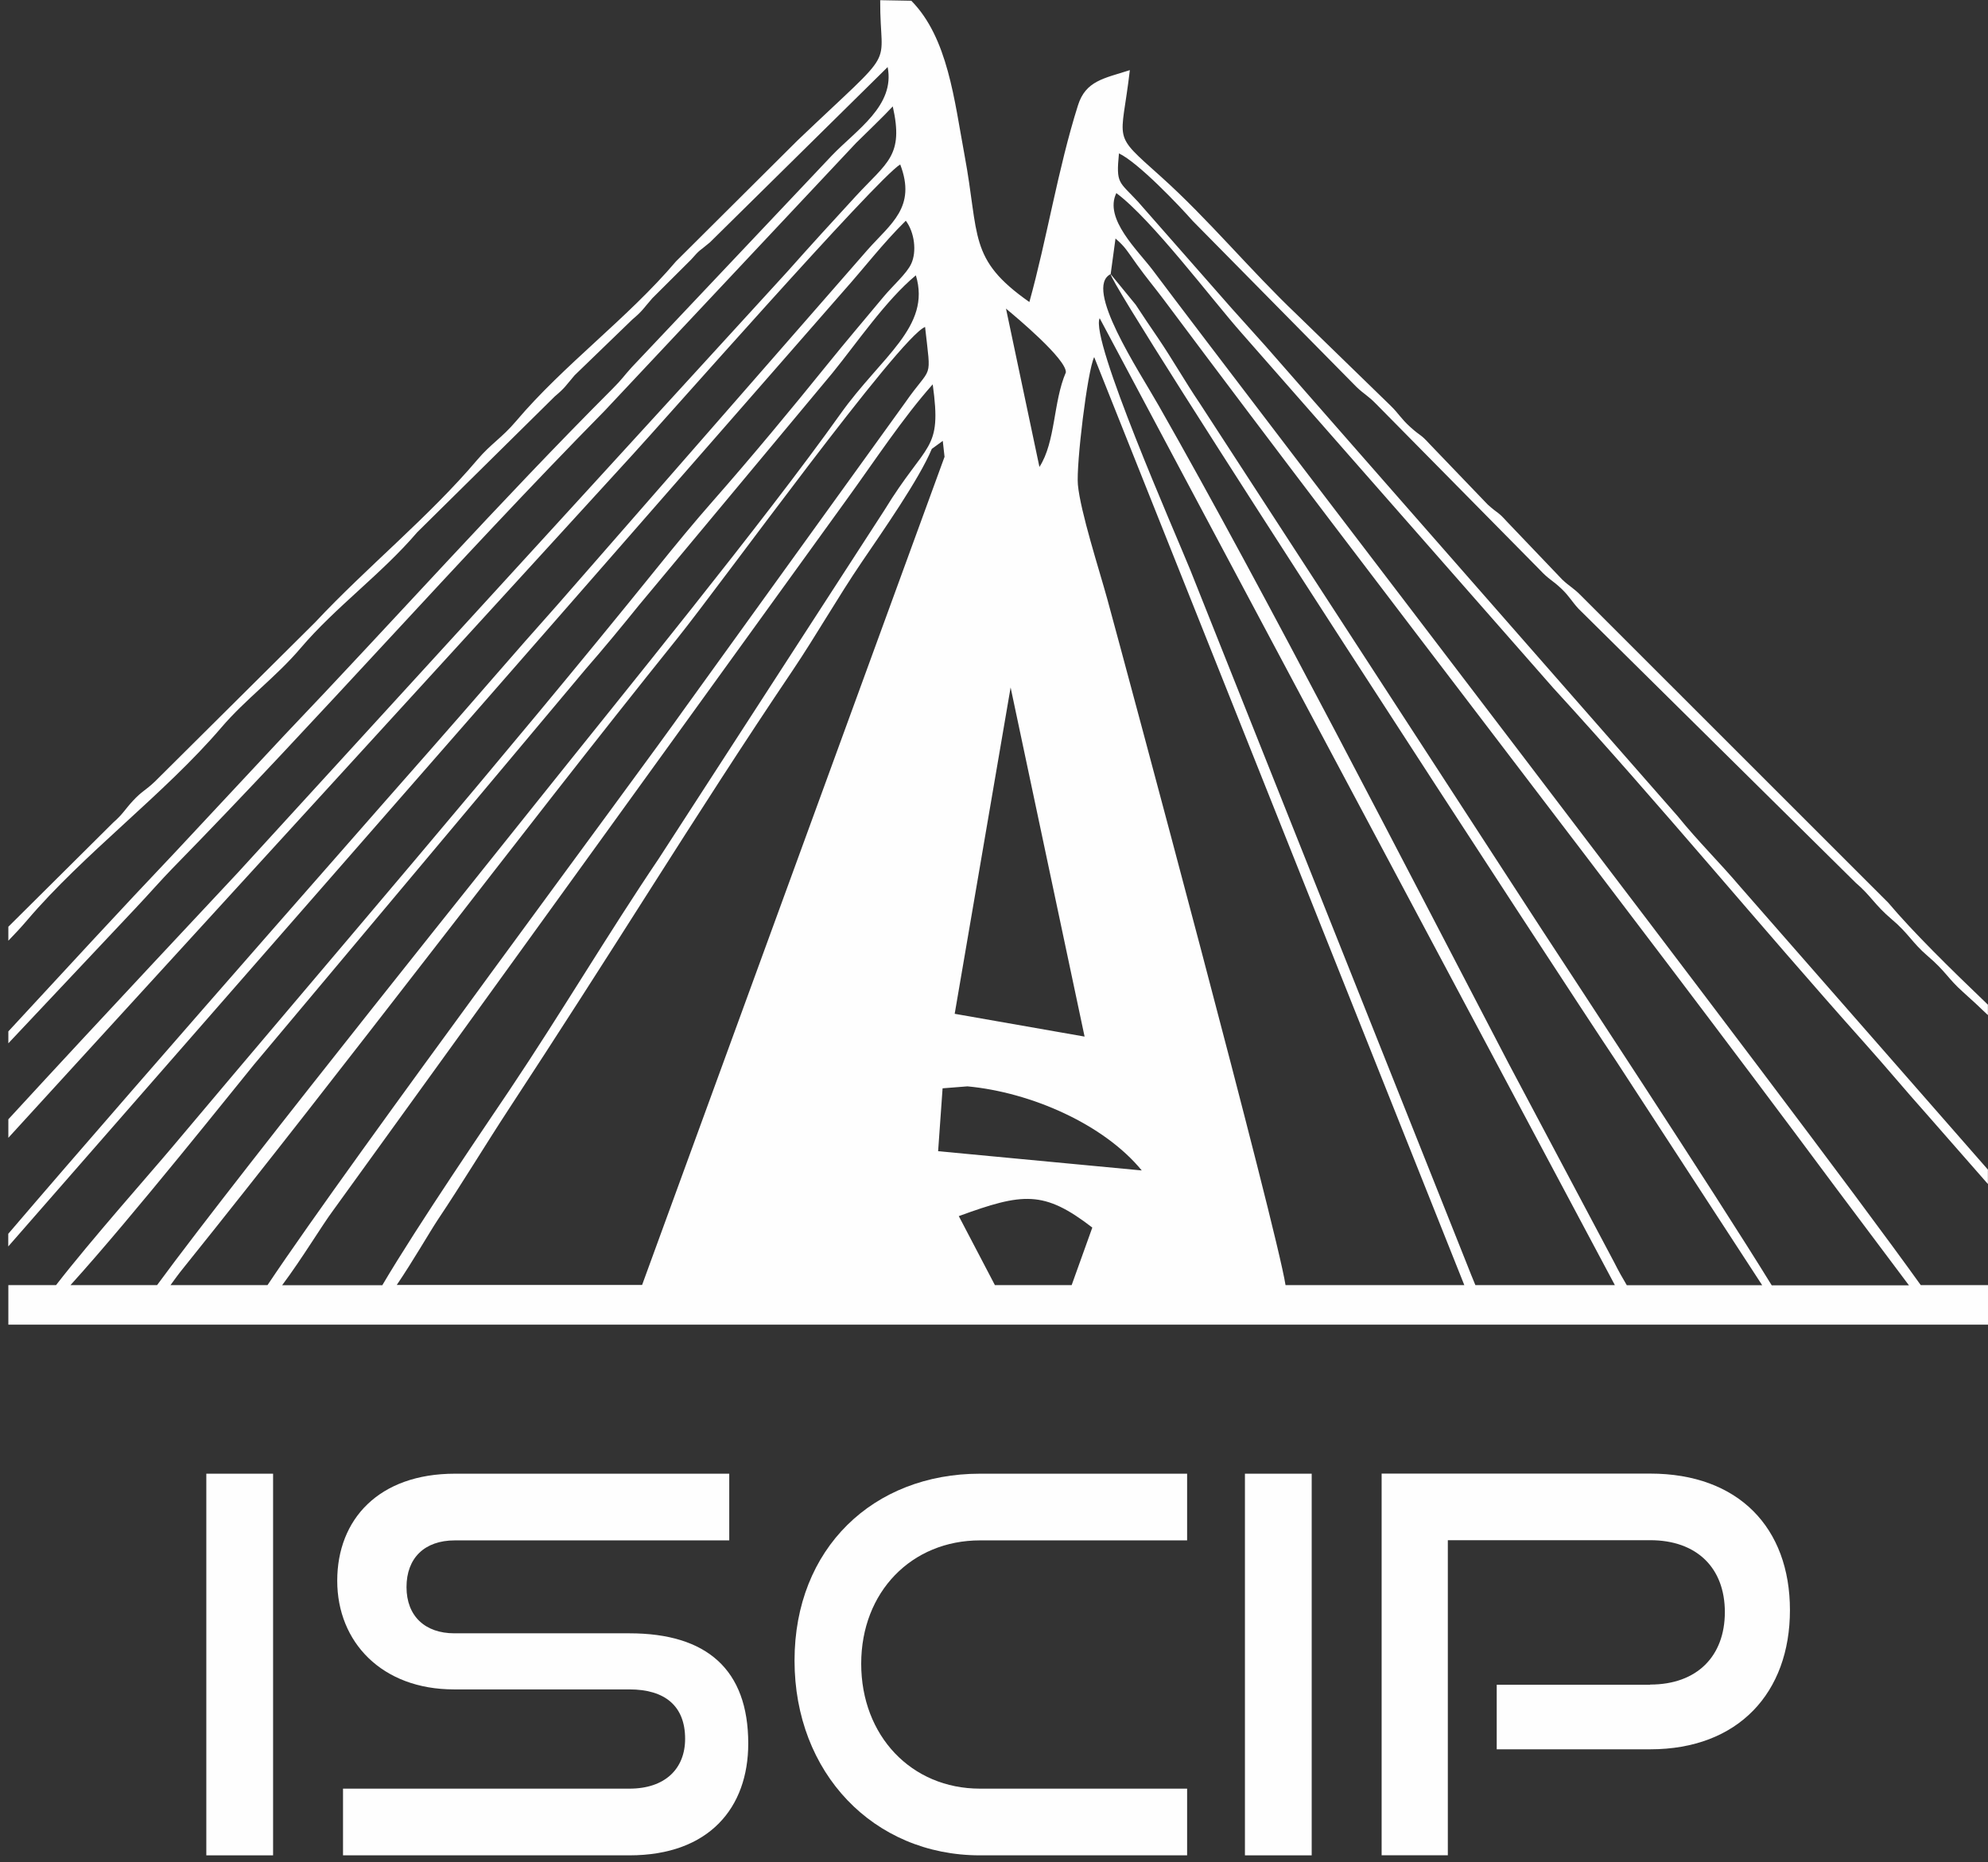
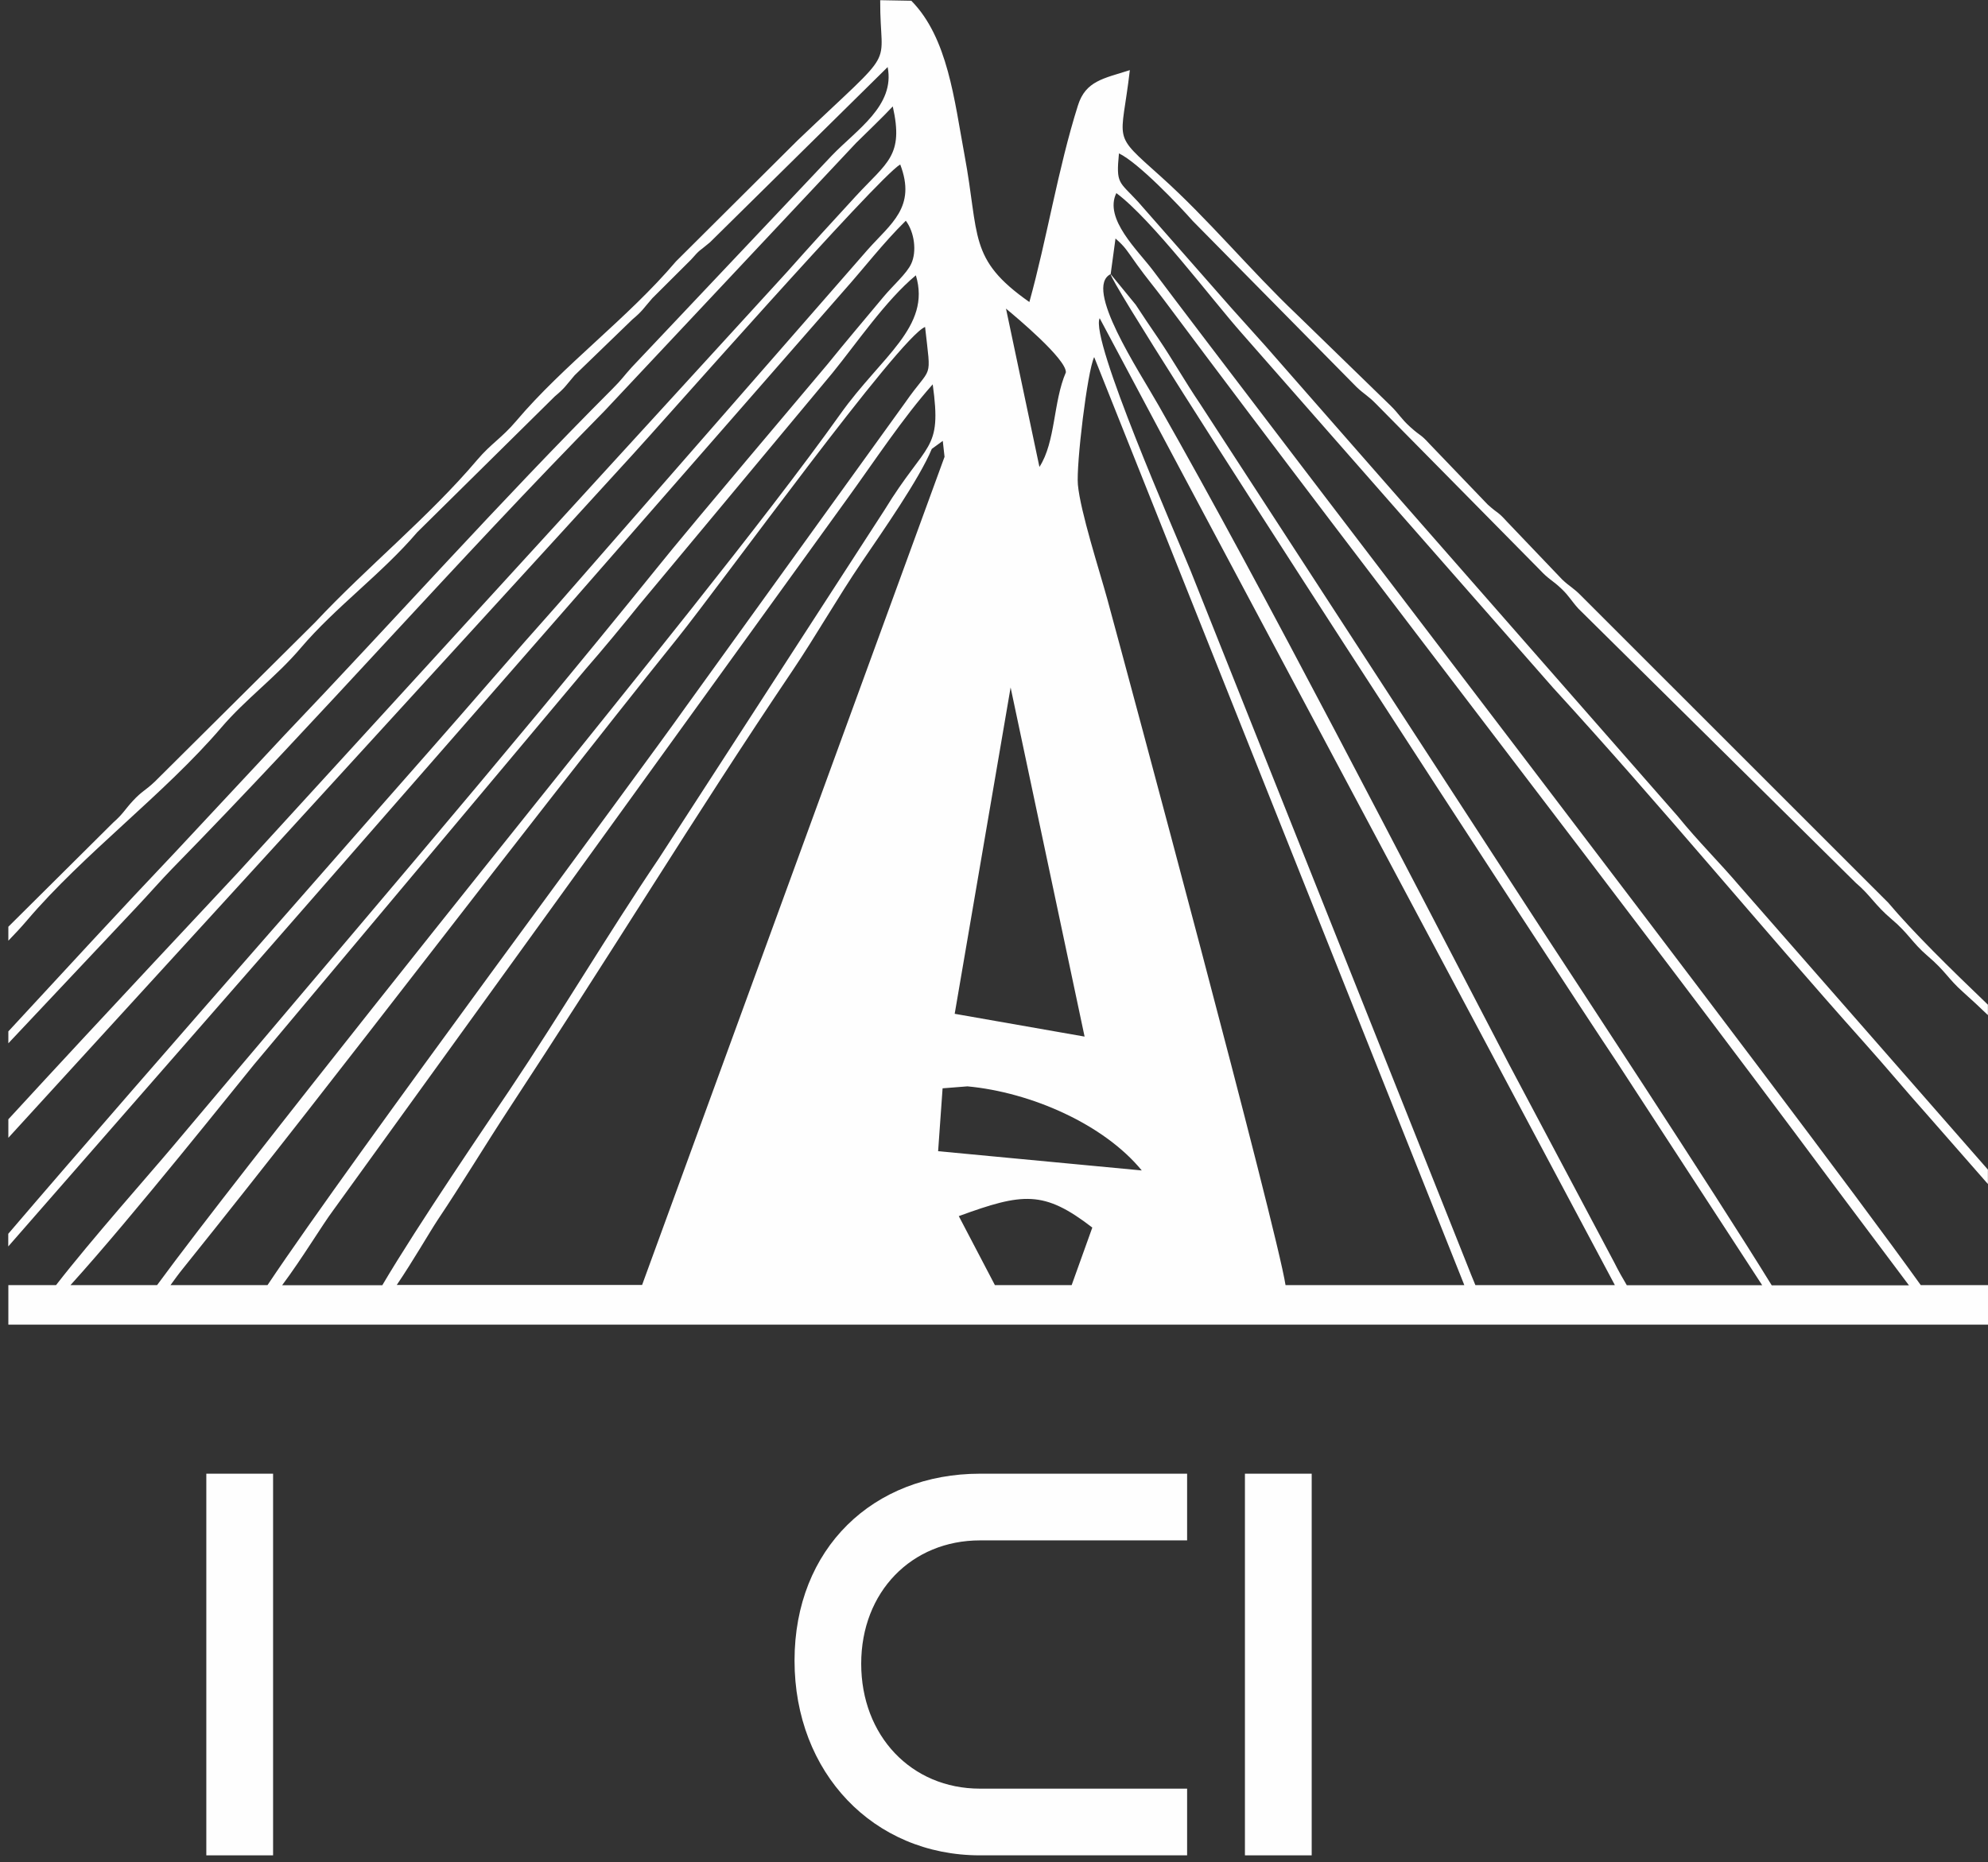
<svg xmlns="http://www.w3.org/2000/svg" width="238" height="223" viewBox="0 0 238 223" fill="none">
  <rect x="0" y="0" width="238" height="223" fill="#333333" stroke="none" />
-   <path d="M229.952 153.884C214.902 132.855 148.941 46.958 138.028 32.378C136.244 29.995 132.13 26.208 133.647 23.122C137.883 26.263 145.151 35.942 148.618 39.852L185.952 82.377C198.838 96.445 210.655 110.824 223.252 124.925C226.028 128.033 227.956 130.383 230.698 133.457L237.989 141.777V140.051L208.347 106.191C205.783 103.172 203.353 100.822 200.845 97.726L151.494 41.422C150.034 39.785 148.885 38.526 147.425 36.889L136.222 24.136C133.948 21.674 133.602 22.064 133.959 18.366C136.289 19.48 141.16 24.604 142.799 26.464L162.408 46.345C163.333 47.225 163.756 47.359 164.726 48.35L184.346 68.232C185.45 69.424 185.84 69.446 186.977 70.537C187.88 71.406 188.103 71.93 188.961 72.876L222.159 105.701C223.954 107.226 224.445 108.363 226.451 110.056C228.469 111.749 228.948 112.907 230.721 114.422C232.995 116.36 233.151 117.128 235.001 118.777C236.027 119.69 237.019 120.615 237.989 121.55V120.303C233.329 115.836 228.993 111.57 226.061 108.095L189.34 71.384C188.359 70.37 187.958 70.281 187.022 69.39L180.389 62.44C179.241 61.17 179.441 61.616 178.104 60.413L171.147 53.162C169.977 51.881 170.178 52.338 168.851 51.146C167.703 50.11 167.502 49.575 166.477 48.573L155.217 37.624C149.688 32.367 144.661 26.241 138.986 21.151C132.978 15.76 134.237 17.275 135.263 8.398C132.13 9.4 129.979 9.679 129.054 12.608C126.646 20.226 125.342 28.58 123.235 36.165C115.866 31.008 117.293 28.29 115.465 18.533C114.25 12.007 113.48 4.522 109.099 0.089L105.376 0.022C105.32 8.71 107.829 5.023 95.466 16.829L80.929 31.298C75.144 38.125 67.53 43.639 61.788 50.422C60.094 52.427 58.79 53.117 57.151 55.044C51.354 61.894 43.93 67.886 37.732 74.514L18.535 93.593C17.398 94.674 16.997 94.718 15.905 95.899C14.901 96.99 14.745 97.447 13.553 98.494L1 110.969V112.64C1.769 111.849 2.516 111.047 3.23 110.211C10.03 102.214 19.695 95.064 26.462 87.156C29.438 83.669 33.028 81.096 36.015 77.577C40.173 72.687 45.714 68.7 49.95 63.732L66.415 47.47C67.697 46.39 67.697 46.212 68.8 44.931L75.712 38.248C76.96 37.201 77.005 36.956 78.098 35.708L82.735 31.086C83.906 29.75 83.605 30.195 84.998 29.014L106.268 8.03C107.171 12.664 102.567 15.515 99.579 18.634L75.645 43.962C74.62 45.087 74.519 45.365 73.315 46.568C59.849 60.045 47.107 74.347 34.075 88.002L20.999 102.014C14.411 108.953 7.711 116.237 1 123.499V124.925L16.183 108.797C17.766 107.126 19.282 105.378 20.631 103.996C38.356 85.886 54.587 67.274 72.368 49.208L102.478 17.13C103.838 15.782 105.666 14.045 106.881 12.742C108.219 18.678 106.212 19.413 102.455 23.49C99.635 26.553 97.071 29.36 94.262 32.523L28.468 104.498C25.982 107.182 12.995 120.971 1 134.025V136.241L75.734 54.443C78.655 51.291 105.053 21.285 107.773 19.692C109.735 24.815 106.636 26.787 103.871 29.905L66.649 72.52C61.41 78.379 56.772 83.825 51.444 89.873C51.444 89.873 17.733 128.144 0.989 147.736V149.251L100.984 34.851C103.481 32.055 105.722 29.104 108.442 26.43C109.49 27.823 109.768 30.139 109.088 31.587C108.553 32.757 106.903 34.182 105.755 35.564C103.526 38.237 101.218 40.955 99.078 43.605C94.708 49.019 89.981 54.721 85.377 59.956C83.092 62.551 80.896 65.225 78.677 67.976C59.838 91.321 39.872 114.444 20.564 137.422C17.989 140.485 10.911 148.46 6.708 153.884H1V158.618H238V153.884H229.952ZM127.605 44.586C126.077 48.116 126.389 52.895 124.439 55.913L120.437 36.956C121.752 38.047 127.638 42.982 127.605 44.574V44.586ZM120.983 82.288L129.845 124.123L114.294 121.394L120.994 82.288H120.983ZM8.436 153.884C15.793 145.776 28.524 129.759 30.397 127.487L70.116 80.116C72.201 77.733 74.419 75.037 76.526 72.431L99.657 44.663C102.545 41.11 106.056 35.942 109.646 32.968C111.507 39.139 105.499 42.692 100.616 49.564C91.519 62.351 74.43 83.291 64.085 96.255C62.547 98.193 28.992 139.995 18.803 153.884H8.436ZM20.408 153.884C20.888 153.227 21.367 152.559 21.936 151.857C41.934 126.963 61.142 101.279 81.108 76.418C86.358 69.88 107.717 40.331 110.749 39.15C111.485 45.833 111.63 43.505 108.352 48.228L82.022 84.75C76.392 92.725 42.269 138.536 32.024 153.884H20.397H20.408ZM33.785 153.884C36.193 150.665 38.534 146.745 39.872 144.951L101.285 59.923C104.718 55.189 108.063 50.066 111.663 46.022C112.789 54.164 110.983 52.727 105.878 61.092L78.878 102.793C72.736 111.893 67.206 121.261 61.008 130.516C58.567 134.158 50.017 146.678 45.769 153.895H33.774L33.785 153.884ZM47.486 153.884C49.459 150.977 51.444 147.513 52.413 146.054C55.323 141.71 58.032 137.199 60.964 132.722C66.682 124.001 72.334 115.157 77.864 106.458C83.482 97.625 89.034 88.971 94.875 80.306C97.729 76.062 100.304 71.518 103.158 67.319C105.61 63.71 110.058 57.361 111.552 53.752L112.867 52.794L113.079 54.699L76.871 153.862H47.486V153.884ZM128.307 153.884H119.11L114.785 145.62C122.465 142.813 124.963 142.512 130.77 146.99L128.296 153.884H128.307ZM112.31 137.845L112.845 130.316L115.821 130.082C123.402 130.784 132.142 134.604 136.69 140.151L112.31 137.845ZM153.902 153.884C152.843 147.034 135.14 81.174 132.565 71.74C131.607 68.254 129.332 61.237 129.043 58.029C128.831 55.646 130.169 44.452 130.993 42.759L175.306 153.884H153.902ZM176.632 153.884C176.287 153.049 175.952 152.236 175.629 151.4L142.509 68.276C140.647 63.688 130.469 40.609 131.651 38.103L193.331 153.884H176.632ZM212.093 153.884C205.304 142.835 187.512 115.803 184.58 111.303L143.624 48.283C141.907 45.744 140.391 43.071 138.652 40.498C137.649 39.028 136.768 37.724 135.965 36.488L132.955 32.812C133.268 34.929 187.468 118.086 193.543 127.141L210.967 153.895H194.758C194.301 153.127 193.777 152.213 193.231 151.122L180.656 127.431C168.427 103.996 151.472 70.961 138.708 48.551C136.311 44.329 129.7 34.428 132.967 32.824L133.546 28.558C134.048 29.026 134.092 29.026 134.594 29.594C134.873 29.905 135.631 31.008 136.133 31.71C137.203 33.202 138.295 34.505 139.321 35.876C165.964 71.551 193.309 106.58 219.863 142.334L228.536 153.906H212.115L212.093 153.884Z" fill="#FEFEFE" />
+   <path d="M229.952 153.884C214.902 132.855 148.941 46.958 138.028 32.378C136.244 29.995 132.13 26.208 133.647 23.122C137.883 26.263 145.151 35.942 148.618 39.852L185.952 82.377C198.838 96.445 210.655 110.824 223.252 124.925C226.028 128.033 227.956 130.383 230.698 133.457L237.989 141.777V140.051L208.347 106.191C205.783 103.172 203.353 100.822 200.845 97.726L151.494 41.422C150.034 39.785 148.885 38.526 147.425 36.889L136.222 24.136C133.948 21.674 133.602 22.064 133.959 18.366C136.289 19.48 141.16 24.604 142.799 26.464L162.408 46.345C163.333 47.225 163.756 47.359 164.726 48.35L184.346 68.232C185.45 69.424 185.84 69.446 186.977 70.537C187.88 71.406 188.103 71.93 188.961 72.876L222.159 105.701C223.954 107.226 224.445 108.363 226.451 110.056C228.469 111.749 228.948 112.907 230.721 114.422C232.995 116.36 233.151 117.128 235.001 118.777C236.027 119.69 237.019 120.615 237.989 121.55V120.303C233.329 115.836 228.993 111.57 226.061 108.095L189.34 71.384C188.359 70.37 187.958 70.281 187.022 69.39L180.389 62.44C179.241 61.17 179.441 61.616 178.104 60.413L171.147 53.162C169.977 51.881 170.178 52.338 168.851 51.146C167.703 50.11 167.502 49.575 166.477 48.573L155.217 37.624C149.688 32.367 144.661 26.241 138.986 21.151C132.978 15.76 134.237 17.275 135.263 8.398C132.13 9.4 129.979 9.679 129.054 12.608C126.646 20.226 125.342 28.58 123.235 36.165C115.866 31.008 117.293 28.29 115.465 18.533C114.25 12.007 113.48 4.522 109.099 0.089L105.376 0.022C105.32 8.71 107.829 5.023 95.466 16.829L80.929 31.298C75.144 38.125 67.53 43.639 61.788 50.422C60.094 52.427 58.79 53.117 57.151 55.044C51.354 61.894 43.93 67.886 37.732 74.514L18.535 93.593C17.398 94.674 16.997 94.718 15.905 95.899C14.901 96.99 14.745 97.447 13.553 98.494L1 110.969V112.64C1.769 111.849 2.516 111.047 3.23 110.211C10.03 102.214 19.695 95.064 26.462 87.156C29.438 83.669 33.028 81.096 36.015 77.577C40.173 72.687 45.714 68.7 49.95 63.732L66.415 47.47C67.697 46.39 67.697 46.212 68.8 44.931L75.712 38.248C76.96 37.201 77.005 36.956 78.098 35.708L82.735 31.086C83.906 29.75 83.605 30.195 84.998 29.014L106.268 8.03C107.171 12.664 102.567 15.515 99.579 18.634L75.645 43.962C74.62 45.087 74.519 45.365 73.315 46.568C59.849 60.045 47.107 74.347 34.075 88.002L20.999 102.014C14.411 108.953 7.711 116.237 1 123.499V124.925L16.183 108.797C17.766 107.126 19.282 105.378 20.631 103.996C38.356 85.886 54.587 67.274 72.368 49.208L102.478 17.13C103.838 15.782 105.666 14.045 106.881 12.742C108.219 18.678 106.212 19.413 102.455 23.49C99.635 26.553 97.071 29.36 94.262 32.523L28.468 104.498C25.982 107.182 12.995 120.971 1 134.025V136.241L75.734 54.443C78.655 51.291 105.053 21.285 107.773 19.692C109.735 24.815 106.636 26.787 103.871 29.905L66.649 72.52C61.41 78.379 56.772 83.825 51.444 89.873C51.444 89.873 17.733 128.144 0.989 147.736V149.251L100.984 34.851C103.481 32.055 105.722 29.104 108.442 26.43C109.49 27.823 109.768 30.139 109.088 31.587C108.553 32.757 106.903 34.182 105.755 35.564C103.526 38.237 101.218 40.955 99.078 43.605C83.092 62.551 80.896 65.225 78.677 67.976C59.838 91.321 39.872 114.444 20.564 137.422C17.989 140.485 10.911 148.46 6.708 153.884H1V158.618H238V153.884H229.952ZM127.605 44.586C126.077 48.116 126.389 52.895 124.439 55.913L120.437 36.956C121.752 38.047 127.638 42.982 127.605 44.574V44.586ZM120.983 82.288L129.845 124.123L114.294 121.394L120.994 82.288H120.983ZM8.436 153.884C15.793 145.776 28.524 129.759 30.397 127.487L70.116 80.116C72.201 77.733 74.419 75.037 76.526 72.431L99.657 44.663C102.545 41.11 106.056 35.942 109.646 32.968C111.507 39.139 105.499 42.692 100.616 49.564C91.519 62.351 74.43 83.291 64.085 96.255C62.547 98.193 28.992 139.995 18.803 153.884H8.436ZM20.408 153.884C20.888 153.227 21.367 152.559 21.936 151.857C41.934 126.963 61.142 101.279 81.108 76.418C86.358 69.88 107.717 40.331 110.749 39.15C111.485 45.833 111.63 43.505 108.352 48.228L82.022 84.75C76.392 92.725 42.269 138.536 32.024 153.884H20.397H20.408ZM33.785 153.884C36.193 150.665 38.534 146.745 39.872 144.951L101.285 59.923C104.718 55.189 108.063 50.066 111.663 46.022C112.789 54.164 110.983 52.727 105.878 61.092L78.878 102.793C72.736 111.893 67.206 121.261 61.008 130.516C58.567 134.158 50.017 146.678 45.769 153.895H33.774L33.785 153.884ZM47.486 153.884C49.459 150.977 51.444 147.513 52.413 146.054C55.323 141.71 58.032 137.199 60.964 132.722C66.682 124.001 72.334 115.157 77.864 106.458C83.482 97.625 89.034 88.971 94.875 80.306C97.729 76.062 100.304 71.518 103.158 67.319C105.61 63.71 110.058 57.361 111.552 53.752L112.867 52.794L113.079 54.699L76.871 153.862H47.486V153.884ZM128.307 153.884H119.11L114.785 145.62C122.465 142.813 124.963 142.512 130.77 146.99L128.296 153.884H128.307ZM112.31 137.845L112.845 130.316L115.821 130.082C123.402 130.784 132.142 134.604 136.69 140.151L112.31 137.845ZM153.902 153.884C152.843 147.034 135.14 81.174 132.565 71.74C131.607 68.254 129.332 61.237 129.043 58.029C128.831 55.646 130.169 44.452 130.993 42.759L175.306 153.884H153.902ZM176.632 153.884C176.287 153.049 175.952 152.236 175.629 151.4L142.509 68.276C140.647 63.688 130.469 40.609 131.651 38.103L193.331 153.884H176.632ZM212.093 153.884C205.304 142.835 187.512 115.803 184.58 111.303L143.624 48.283C141.907 45.744 140.391 43.071 138.652 40.498C137.649 39.028 136.768 37.724 135.965 36.488L132.955 32.812C133.268 34.929 187.468 118.086 193.543 127.141L210.967 153.895H194.758C194.301 153.127 193.777 152.213 193.231 151.122L180.656 127.431C168.427 103.996 151.472 70.961 138.708 48.551C136.311 44.329 129.7 34.428 132.967 32.824L133.546 28.558C134.048 29.026 134.092 29.026 134.594 29.594C134.873 29.905 135.631 31.008 136.133 31.71C137.203 33.202 138.295 34.505 139.321 35.876C165.964 71.551 193.309 106.58 219.863 142.334L228.536 153.906H212.115L212.093 153.884Z" fill="#FEFEFE" />
  <path d="M32.693 176.462H24.7V222.161H32.693V176.462Z" fill="#FEFEFE" />
-   <path d="M54.464 184.448H87.305V176.462H54.464C45.345 176.462 40.373 181.93 40.373 189.282C40.373 196.633 45.724 202.291 54.342 202.291H75.355C79.636 202.291 82.021 204.307 82.021 208.205C82.021 211.792 79.625 214.175 75.355 214.175H41.065V222.161H75.355C84.92 222.161 89.579 216.436 89.579 208.773C89.579 199.907 84.608 195.575 75.355 195.575H54.397C50.875 195.575 48.667 193.503 48.667 190.039C48.667 186.575 50.808 184.448 54.453 184.448H54.464Z" fill="#FEFEFE" />
  <path d="M117.326 184.448H142.119V176.462H117.326C104.551 176.462 95.12 185.394 95.12 198.838C95.12 212.282 104.562 222.161 117.326 222.161H142.119V214.175H117.326C109.088 214.175 103.102 207.827 103.102 199.217C103.102 190.607 109.144 184.448 117.326 184.448Z" fill="#FEFEFE" />
  <path d="M157.034 176.462H149.041V222.161H157.034V176.462Z" fill="#FEFEFE" />
-   <path d="M197.556 201.734H179.185V209.464H197.556C208.124 209.464 214.289 202.67 214.289 192.801C214.289 182.933 208.124 176.45 197.556 176.45H165.406V222.15H173.332V184.425H197.556C203.152 184.425 206.496 187.756 206.496 193.035C206.496 198.315 203.163 201.712 197.556 201.712V201.734Z" fill="#FEFEFE" />
</svg>